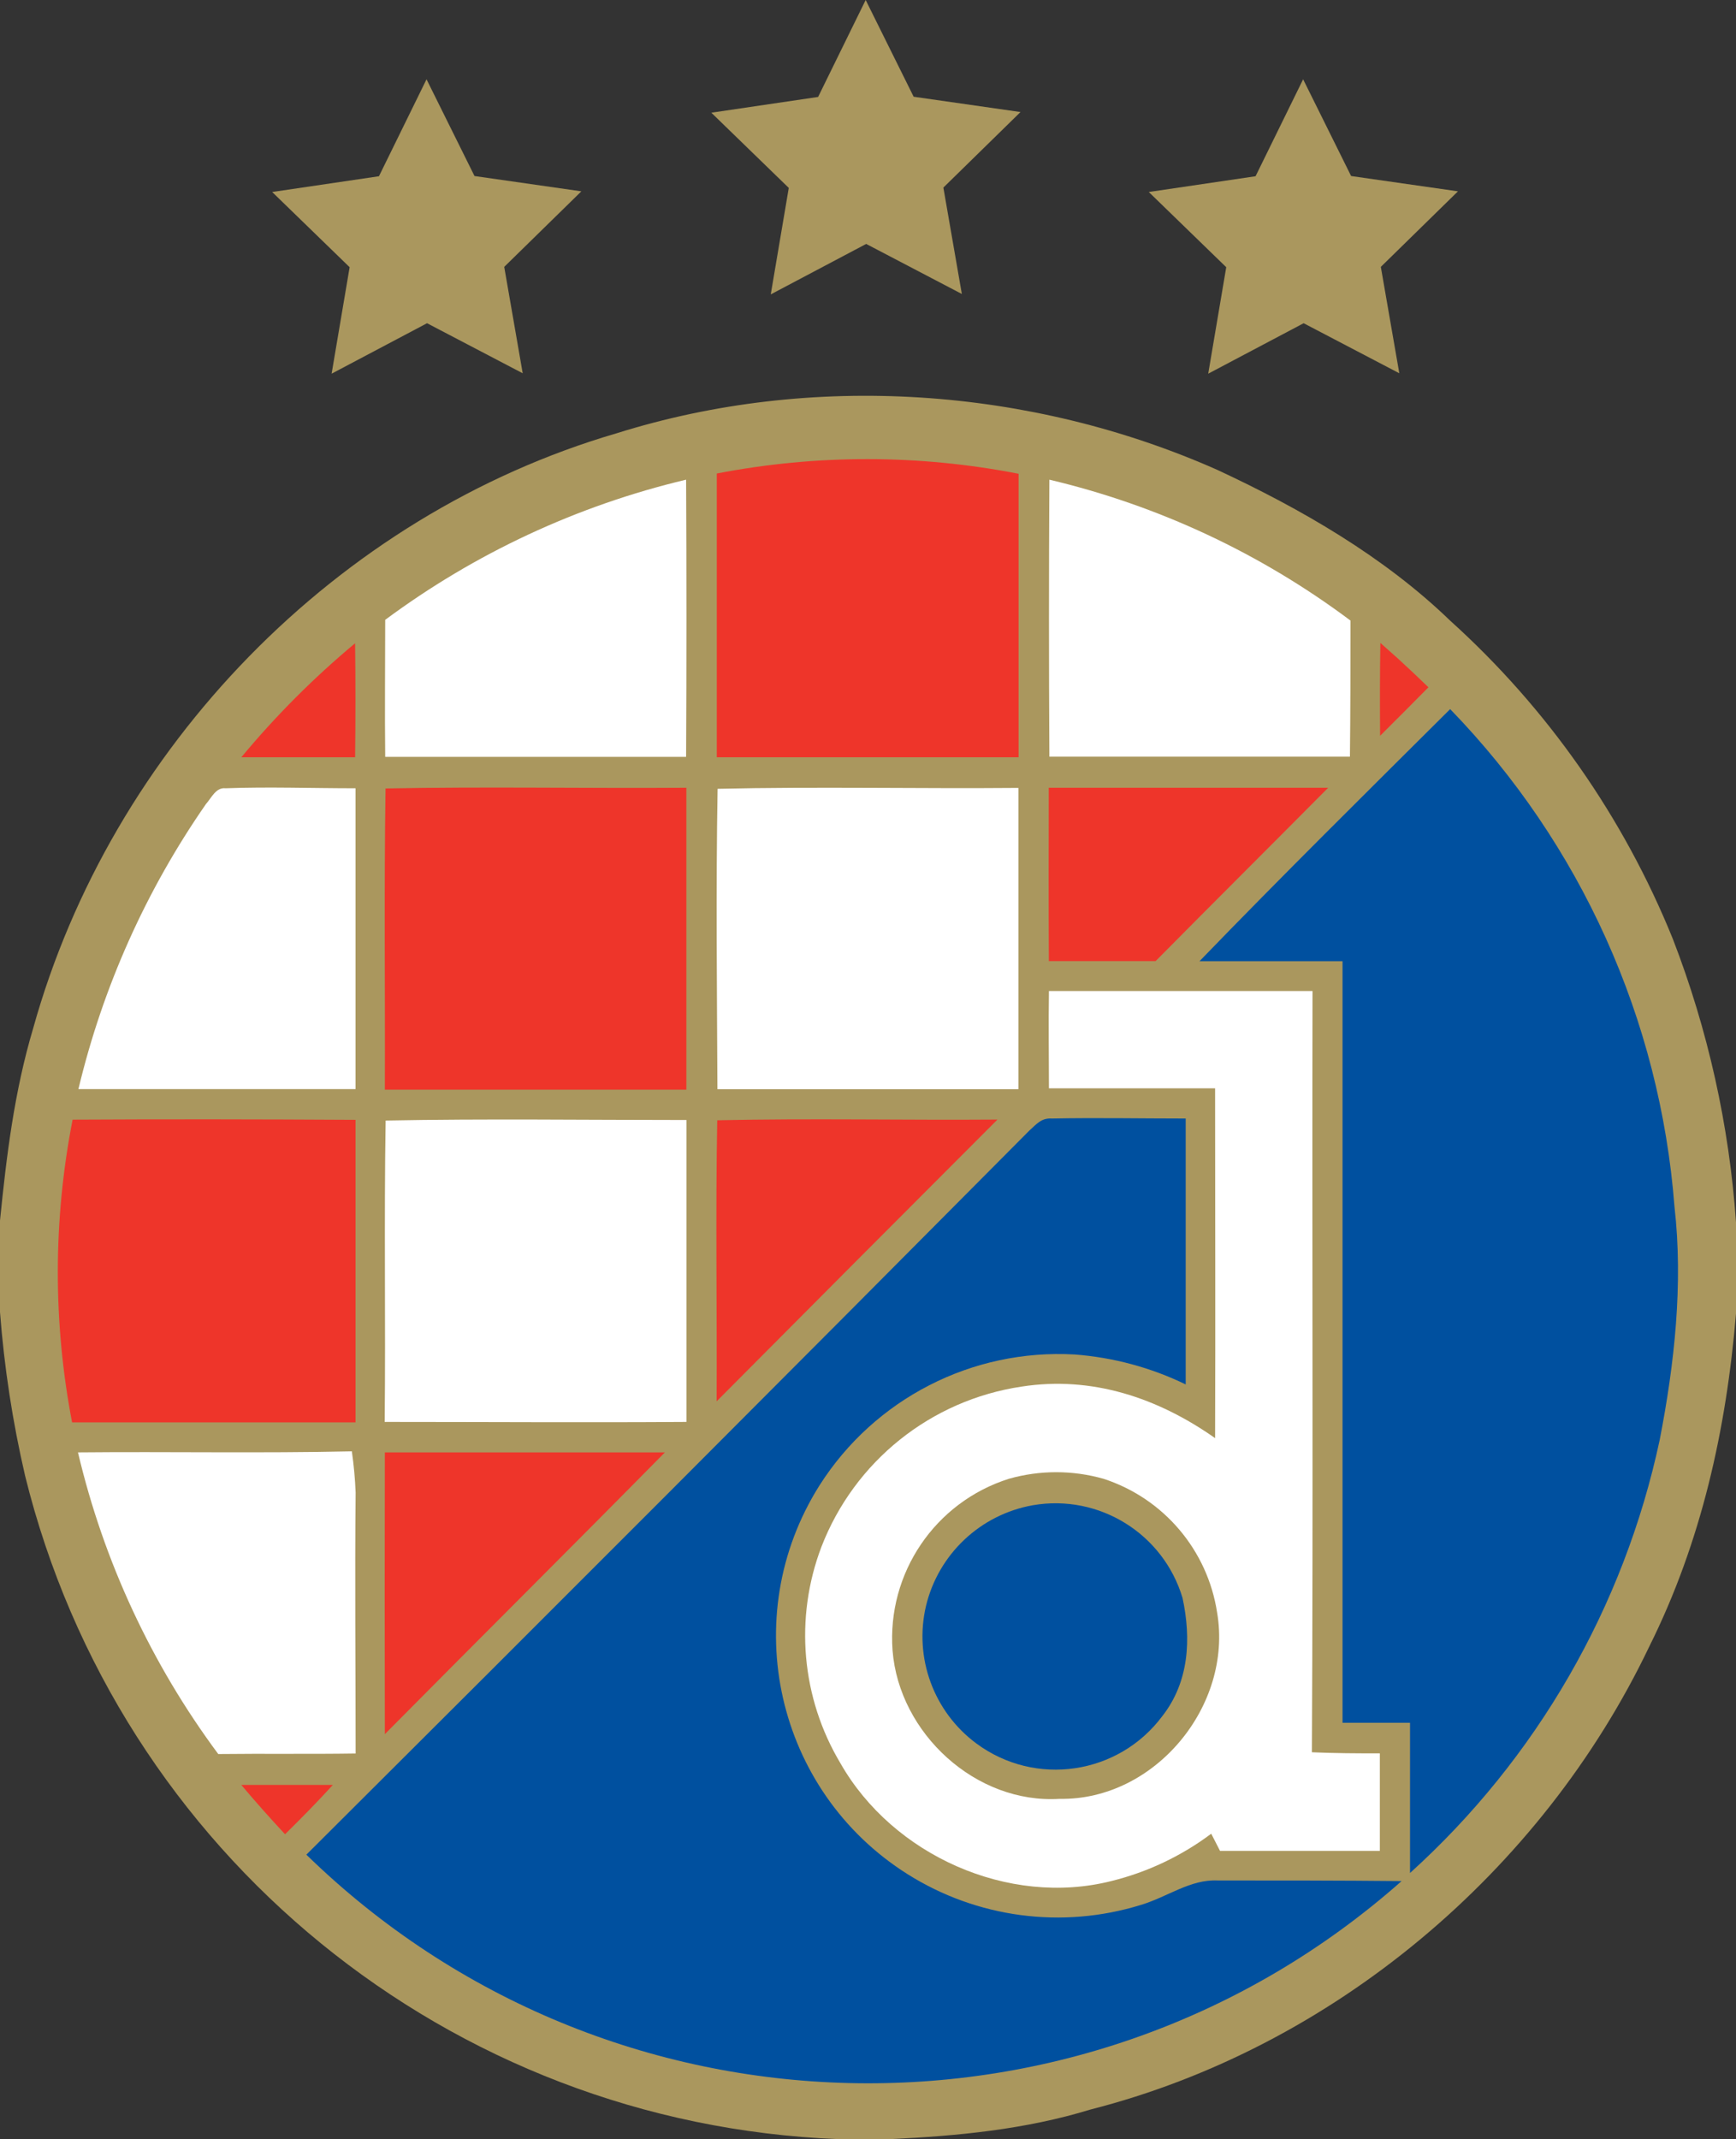
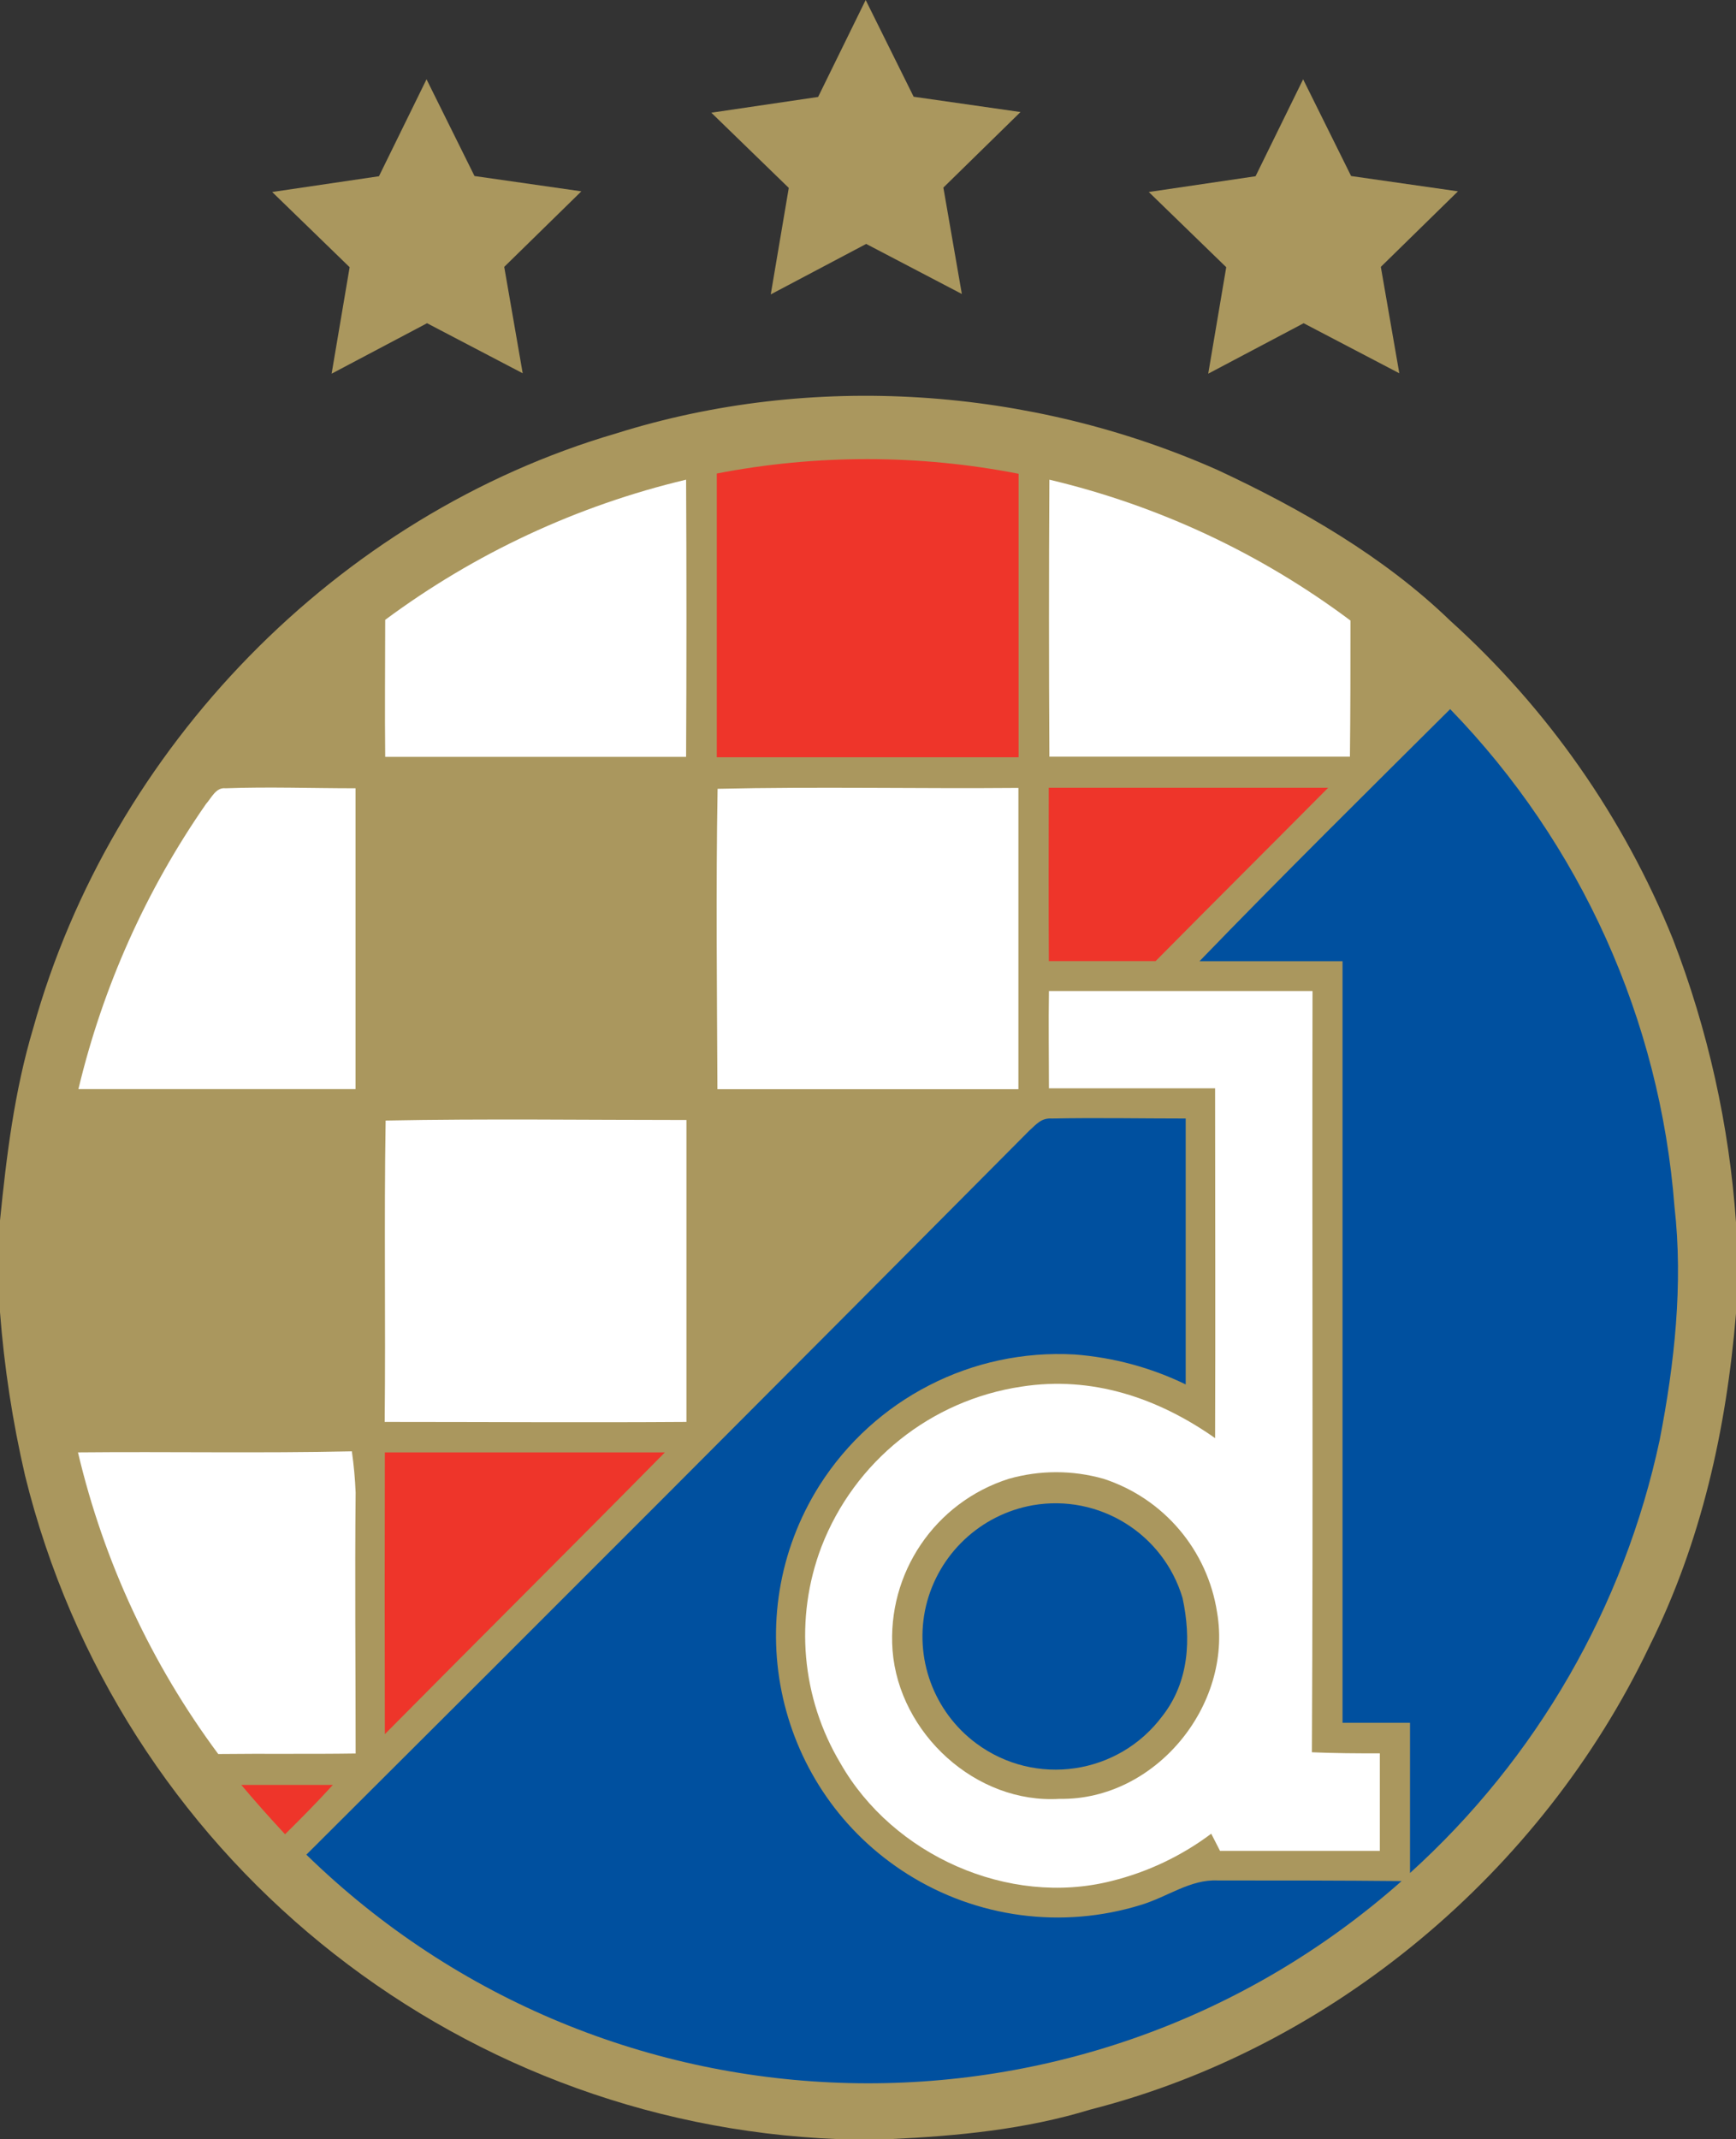
<svg xmlns="http://www.w3.org/2000/svg" xmlns:ns1="http://sodipodi.sourceforge.net/DTD/sodipodi-0.dtd" xmlns:ns2="http://www.inkscape.org/namespaces/inkscape" id="Ebene_1" width="607.3" height="747.999" viewBox="0 0 607.3 747.999" overflow="visible" xml:space="preserve" ns1:docname="Logo GNK Dinamo Zagreb (2019).svg" ns2:version="1.4.2 (f4327f4, 2025-05-13)">
  <rect x="0" y="0" width="607.3" height="747.999" fill="#333333" stroke="none" />
  <defs id="defs23" />
  <path fill="#aa975e" d="m 425.935,164.344 c 29.095,13.546 58.219,30.294 81.4,52.707 34.059,30.731 60.69,68.798 77.891,111.324 12.264,31.727 19.703,65.11 22.074,99.042 v 31.896 c -3.386,40.516 -12.1,79.86 -30.325,116.404 -37.621,78.784 -110.832,140.356 -195.526,161.938 -22.874,6.988 -46.396,9.235 -70.163,10.344 H 293.275 C 157.357,742.674 41.353,648.085 8.775,516.02 4.406,497.203 1.472,478.081 0,458.819 V 426.8 C 2.279,404.048 5.019,381.635 11.607,359.561 38.883,261.567 117.791,180.105 215.723,151.503 284.1,130.048 360.576,135.344 425.935,164.344" id="path1" />
  <path fill="#ee352a" d="m 356.327,165.668 v 99.134 H 250.76 v -99.226 c 34.869,-6.742 70.709,-6.711 105.567,0.092" id="path2" />
  <path fill="#ffffff" d="m 240.015,167.73 c 0.164,32.306 0.164,64.61 0,96.917 h -105.26 c -0.185,-15.979 0,-31.926 0,-47.904 31.404,-23.3 67.216,-39.973 105.26,-49.013" id="path3" />
  <path fill="#ffffff" d="m 367.101,167.73 c 38.115,9.02 73.966,25.788 105.322,49.259 0,15.886 0,31.741 -0.185,47.596 H 367.101 c -0.183,-32.242 -0.183,-64.528 0,-96.855" id="path4" />
-   <path fill="#ee352a" d="m 124.225,224.933 c 0.164,13.259 0.164,26.548 0,39.869 H 84.417 c 12.022,-14.48 25.348,-27.826 39.808,-39.869" id="path5" />
-   <path fill="#ee352a" d="m 482.891,224.809 6.158,5.479 c 3.612,3.306 7.163,6.65 10.652,10.037 -5.604,5.665 -11.237,11.36 -16.902,16.963 -0.093,-10.805 -0.093,-21.642 0.092,-32.479" id="path6" />
  <path fill="#00509f" d="m 507.305,247.961 c 45.673,47.062 73.438,108.621 78.477,174.008 3.079,27.031 0,54.924 -5.173,81.522 -12.481,58.402 -43.041,111.39 -87.342,151.44 V 602.409 H 469.654 V 336.104 h -50.028 c 28.723,-29.71 58.278,-58.895 87.679,-88.143" id="path7" />
  <path fill="#ffffff" d="m 78.907,275.638 c 15.115,-0.555 30.324,0 45.472,0 V 380.836 H 27.431 c 8.528,-35.734 23.67,-69.556 44.643,-99.719 1.876,-2.062 3.445,-5.879 6.833,-5.479" id="path8" />
-   <path fill="#ee352a" d="m 134.878,275.7 c 35.005,-0.677 70.225,0 105.229,-0.246 V 381.022 H 134.631 c 0.124,-35.036 -0.307,-70.194 0.247,-105.322" id="path9" />
  <path fill="#ffffff" d="m 251.036,275.823 c 34.974,-0.8 70.193,0 105.229,-0.308 V 380.868 H 250.974 c -0.153,-34.943 -0.553,-70.04 0.062,-105.045" id="path10" />
  <path fill="#ee352a" d="m 366.887,275.454 h 97.748 c -20.104,20.258 -40.3,40.331 -60.373,60.619 h -37.345 c -0.122,-20.165 -0.062,-40.392 -0.03,-60.619" id="path11" />
  <path fill="#ffffff" d="m 459.155,346.54 c -0.186,88.729 0.246,177.455 -0.217,266.184 7.913,0.338 15.825,0.399 23.769,0.37 v 34.11 H 426.799 L 423.72,641.2 c -10.429,7.813 -22.322,13.444 -34.974,16.563 -35.99,9.052 -76.382,-9.051 -94.7,-41.131 -13.72,-22.897 -16.183,-50.822 -6.681,-75.768 11.556,-29.895 38.276,-51.278 69.978,-56.001 24.63,-3.849 47.721,3.94 67.731,18.011 0.153,-40.762 0,-81.555 0,-122.315 h -58.125 c 0,-11.33 -0.186,-22.66 0,-34.021 30.756,-0.029 61.481,0.033 92.206,0.002" id="path12" />
-   <path fill="#ee352a" d="M 124.38,391.581 V 497.365 H 25.216 c -6.712,-34.969 -6.648,-70.899 0.186,-105.846 32.91,-0.184 65.82,-0.123 98.978,0.062" id="path13" />
  <path fill="#ffffff" d="m 134.908,391.827 c 35.005,-0.677 70.193,-0.185 105.229,-0.185 V 497.21 c -35.188,0.245 -70.378,0 -105.566,0 0.367,-35.004 -0.247,-70.316 0.337,-105.383" id="path14" />
-   <path fill="#ee352a" d="m 250.913,391.735 c 32.603,-0.708 65.422,0 98.024,-0.246 -32.839,32.839 -65.586,65.679 -98.239,98.519 0.152,-32.728 -0.401,-65.608 0.215,-98.273" id="path15" />
  <path fill="#00509f" d="m 367.996,391.119 c 15.607,-0.308 31.218,0 46.796,0 v 92.978 c -12.178,-5.902 -25.359,-9.455 -38.854,-10.468 -35.862,-2.039 -70.021,15.487 -89.28,45.811 -29.021,46.024 -15.236,106.86 30.788,135.881 24.335,15.344 54.159,19.285 81.646,10.788 9.513,-2.863 17.209,-8.99 26.877,-8.559 21.549,0 42.886,0 64.344,0.215 -110.43,97.721 -277.547,93.69 -383.142,-9.235 84.52,-84.15 168.813,-168.538 252.883,-253.16 2.493,-2.219 4.155,-4.497 7.942,-4.251" id="path16" />
  <path fill="#ffffff" d="m 27.278,507.863 c 31.957,-0.308 63.914,0.339 95.809,-0.37 0.685,4.777 1.127,9.587 1.323,14.408 -0.309,30.387 0,60.835 0,91.253 -16.04,0.246 -32.049,0 -48.059,0.186 C 52.972,581.895 36.272,546 27.278,507.863" id="path17" />
  <path fill="#ee352a" d="m 134.631,507.863 h 97.963 c -32.479,32.941 -65.329,65.575 -97.963,98.519 -0.082,-32.839 -0.082,-65.68 0,-98.519" id="path18" />
  <path fill="#aa975e" d="m 352.91,517.099 c 10.838,-3.078 22.318,-3.078 33.156,0 21.018,6.844 36.382,24.947 39.716,46.796 5.542,32.573 -21.797,65.669 -55.047,65.114 -29.37,1.848 -56.217,-22.905 -58.494,-51.876 -1.979,-27.014 14.848,-51.852 40.669,-60.034" id="path19" />
  <path fill="#00509f" d="m 361.345,526.336 c 23.136,-3.992 45.606,9.927 52.338,32.419 3.078,14.314 2.309,29.31 -7.02,41.254 -15.352,20.645 -44.529,24.936 -65.174,9.586 -14.903,-11.082 -21.802,-29.959 -17.552,-48.039 4.349,-18.138 19.04,-31.972 37.408,-35.22" id="path20" />
  <path fill="#ee352a" d="m 84.418,624.145 h 32.019 c -5.419,5.942 -11.021,11.638 -16.718,17.241 -5.264,-5.634 -10.344,-11.361 -15.301,-17.241" id="path21" />
  <polygon fill="#aa975e" points="522.546,59.898 485.188,65.408 512.284,91.708 505.981,128.94 539.367,111.296 572.828,128.796 566.365,91.592 593.35,65.177 555.969,59.826 539.185,26 " id="polygon21" transform="translate(-236.349,-26)" />
  <polygon fill="#aa975e" points="368.921,87.626 331.564,93.136 358.66,119.436 352.357,156.668 385.742,139.024 419.204,156.524 412.74,119.32 439.726,92.904 402.345,87.554 385.56,53.728 " id="polygon22" transform="translate(-236.349,-26)" />
  <polygon fill="#aa975e" points="692.219,53.729 675.579,87.626 638.223,93.136 665.32,119.437 659.016,156.668 692.402,139.024 725.864,156.524 719.4,119.32 746.385,92.904 709.004,87.554 " id="polygon23" transform="translate(-236.349,-26)" />
</svg>